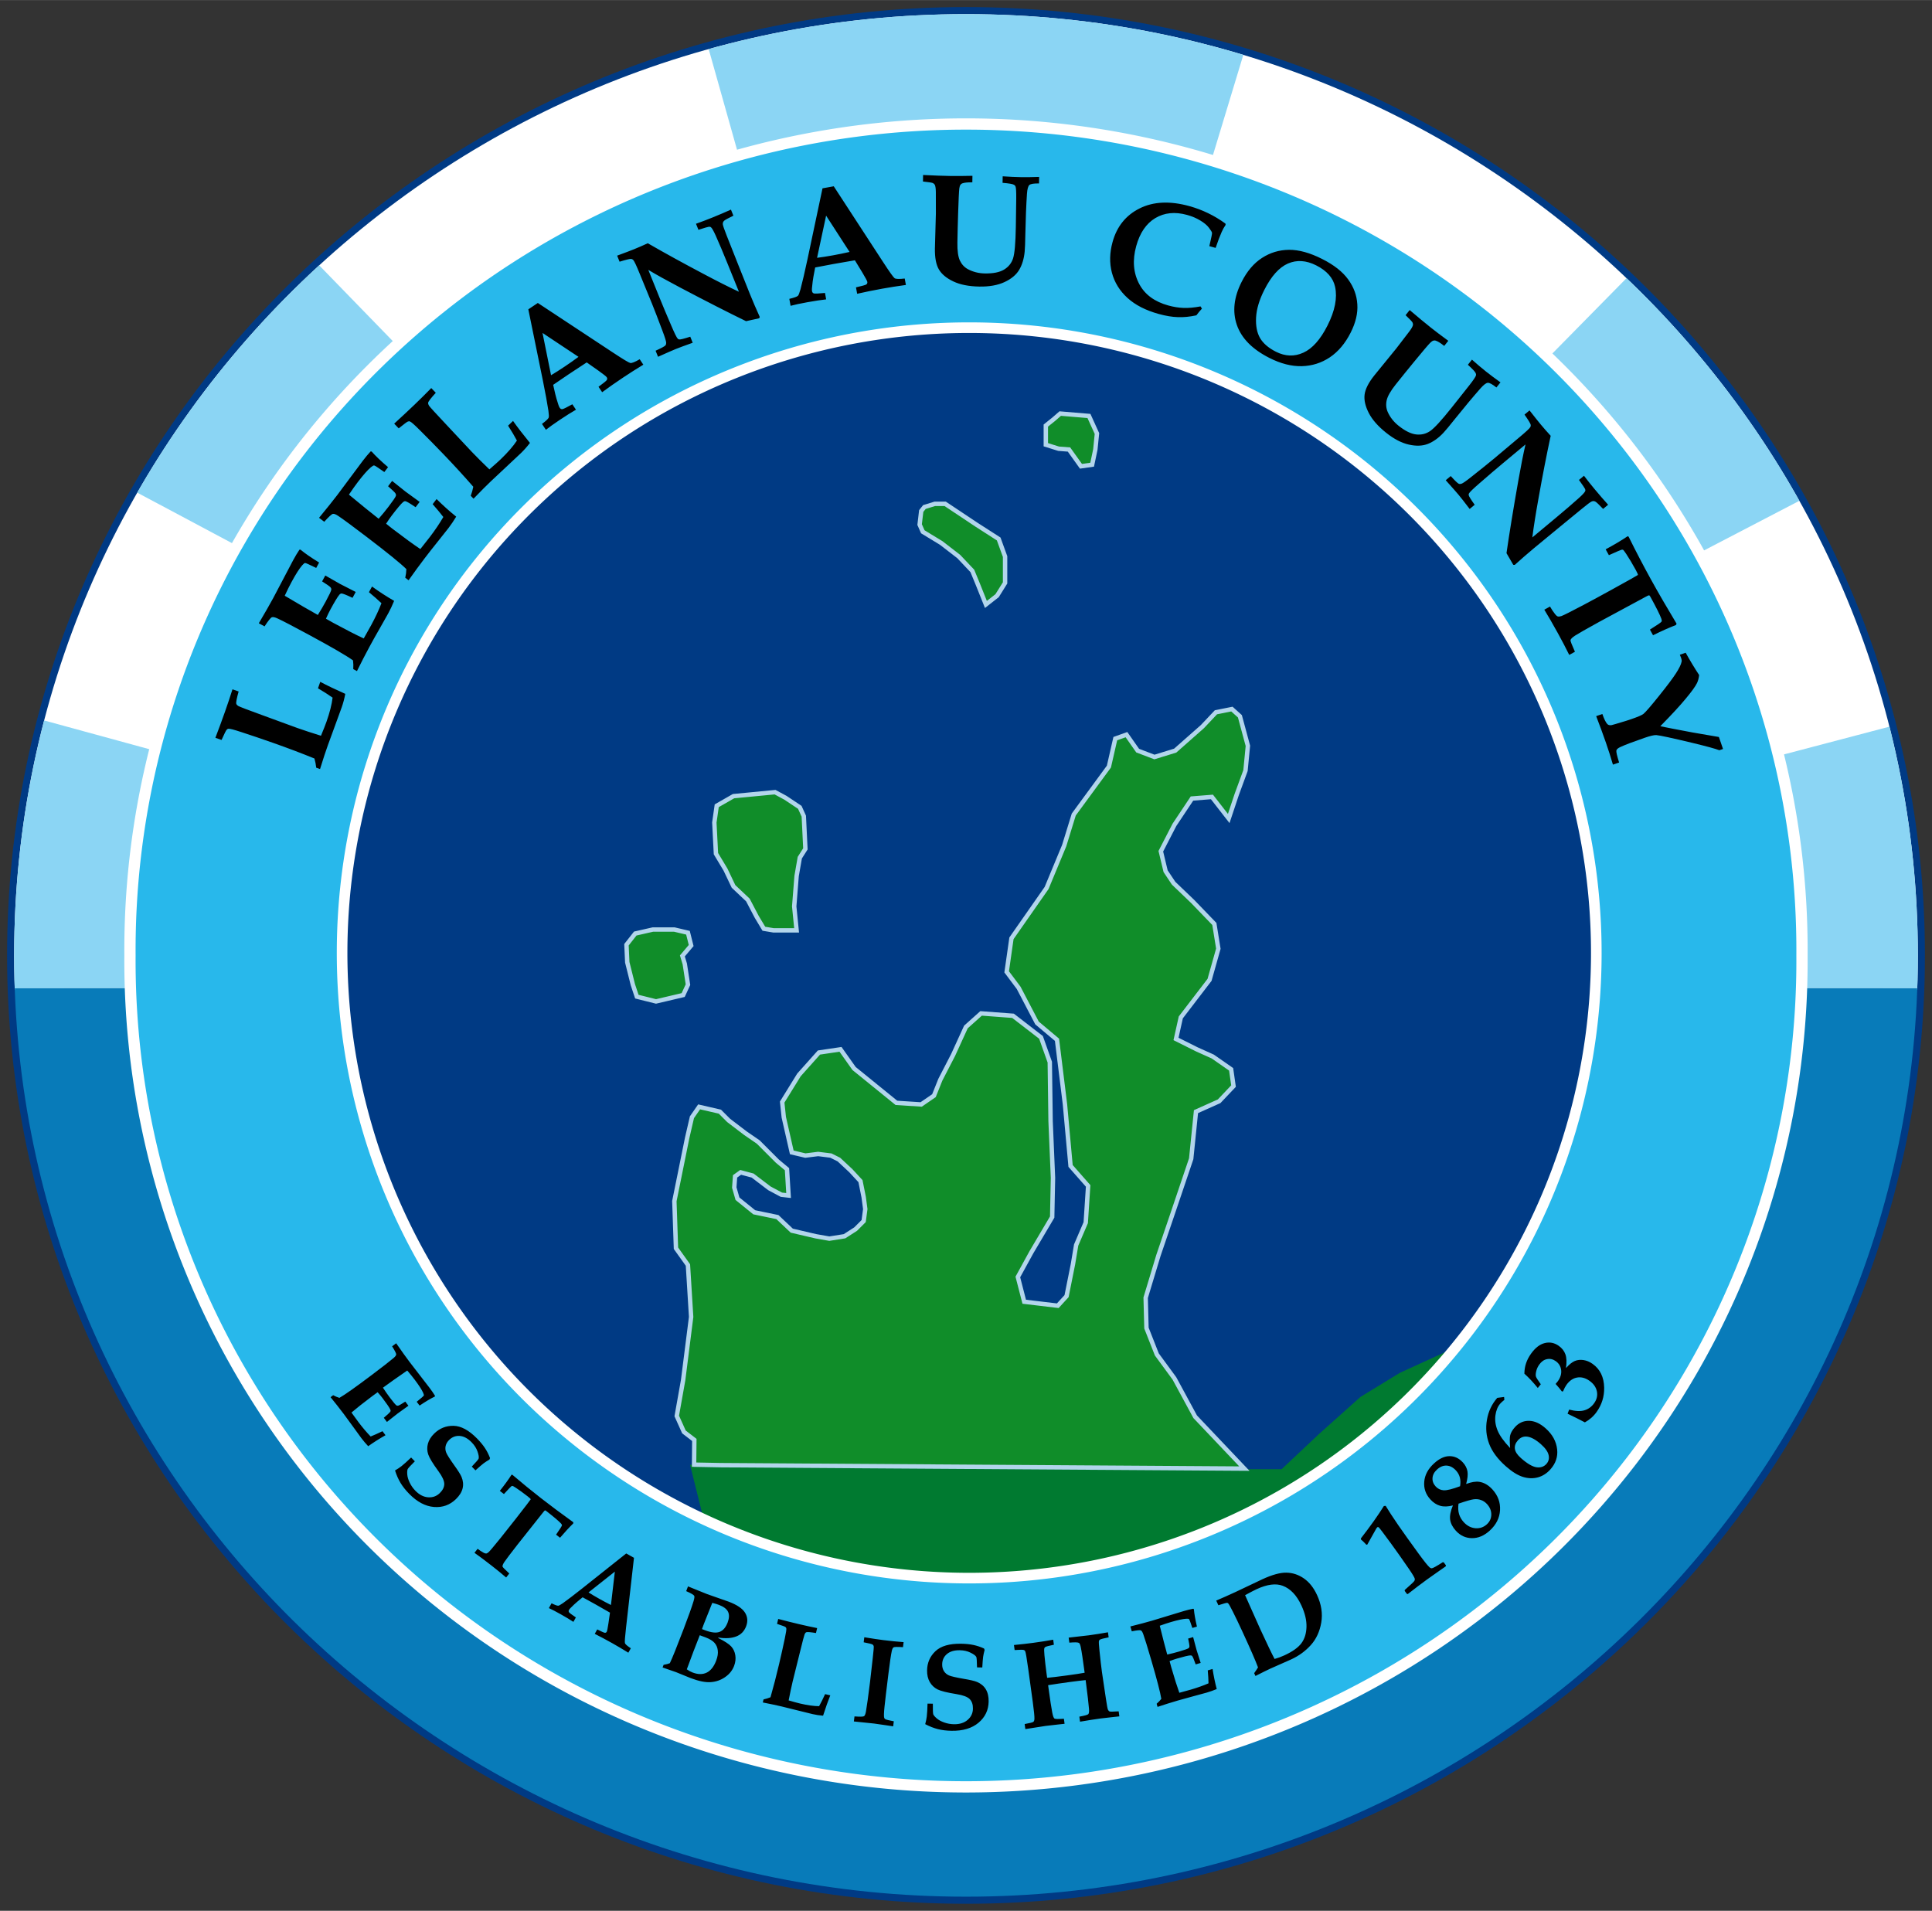
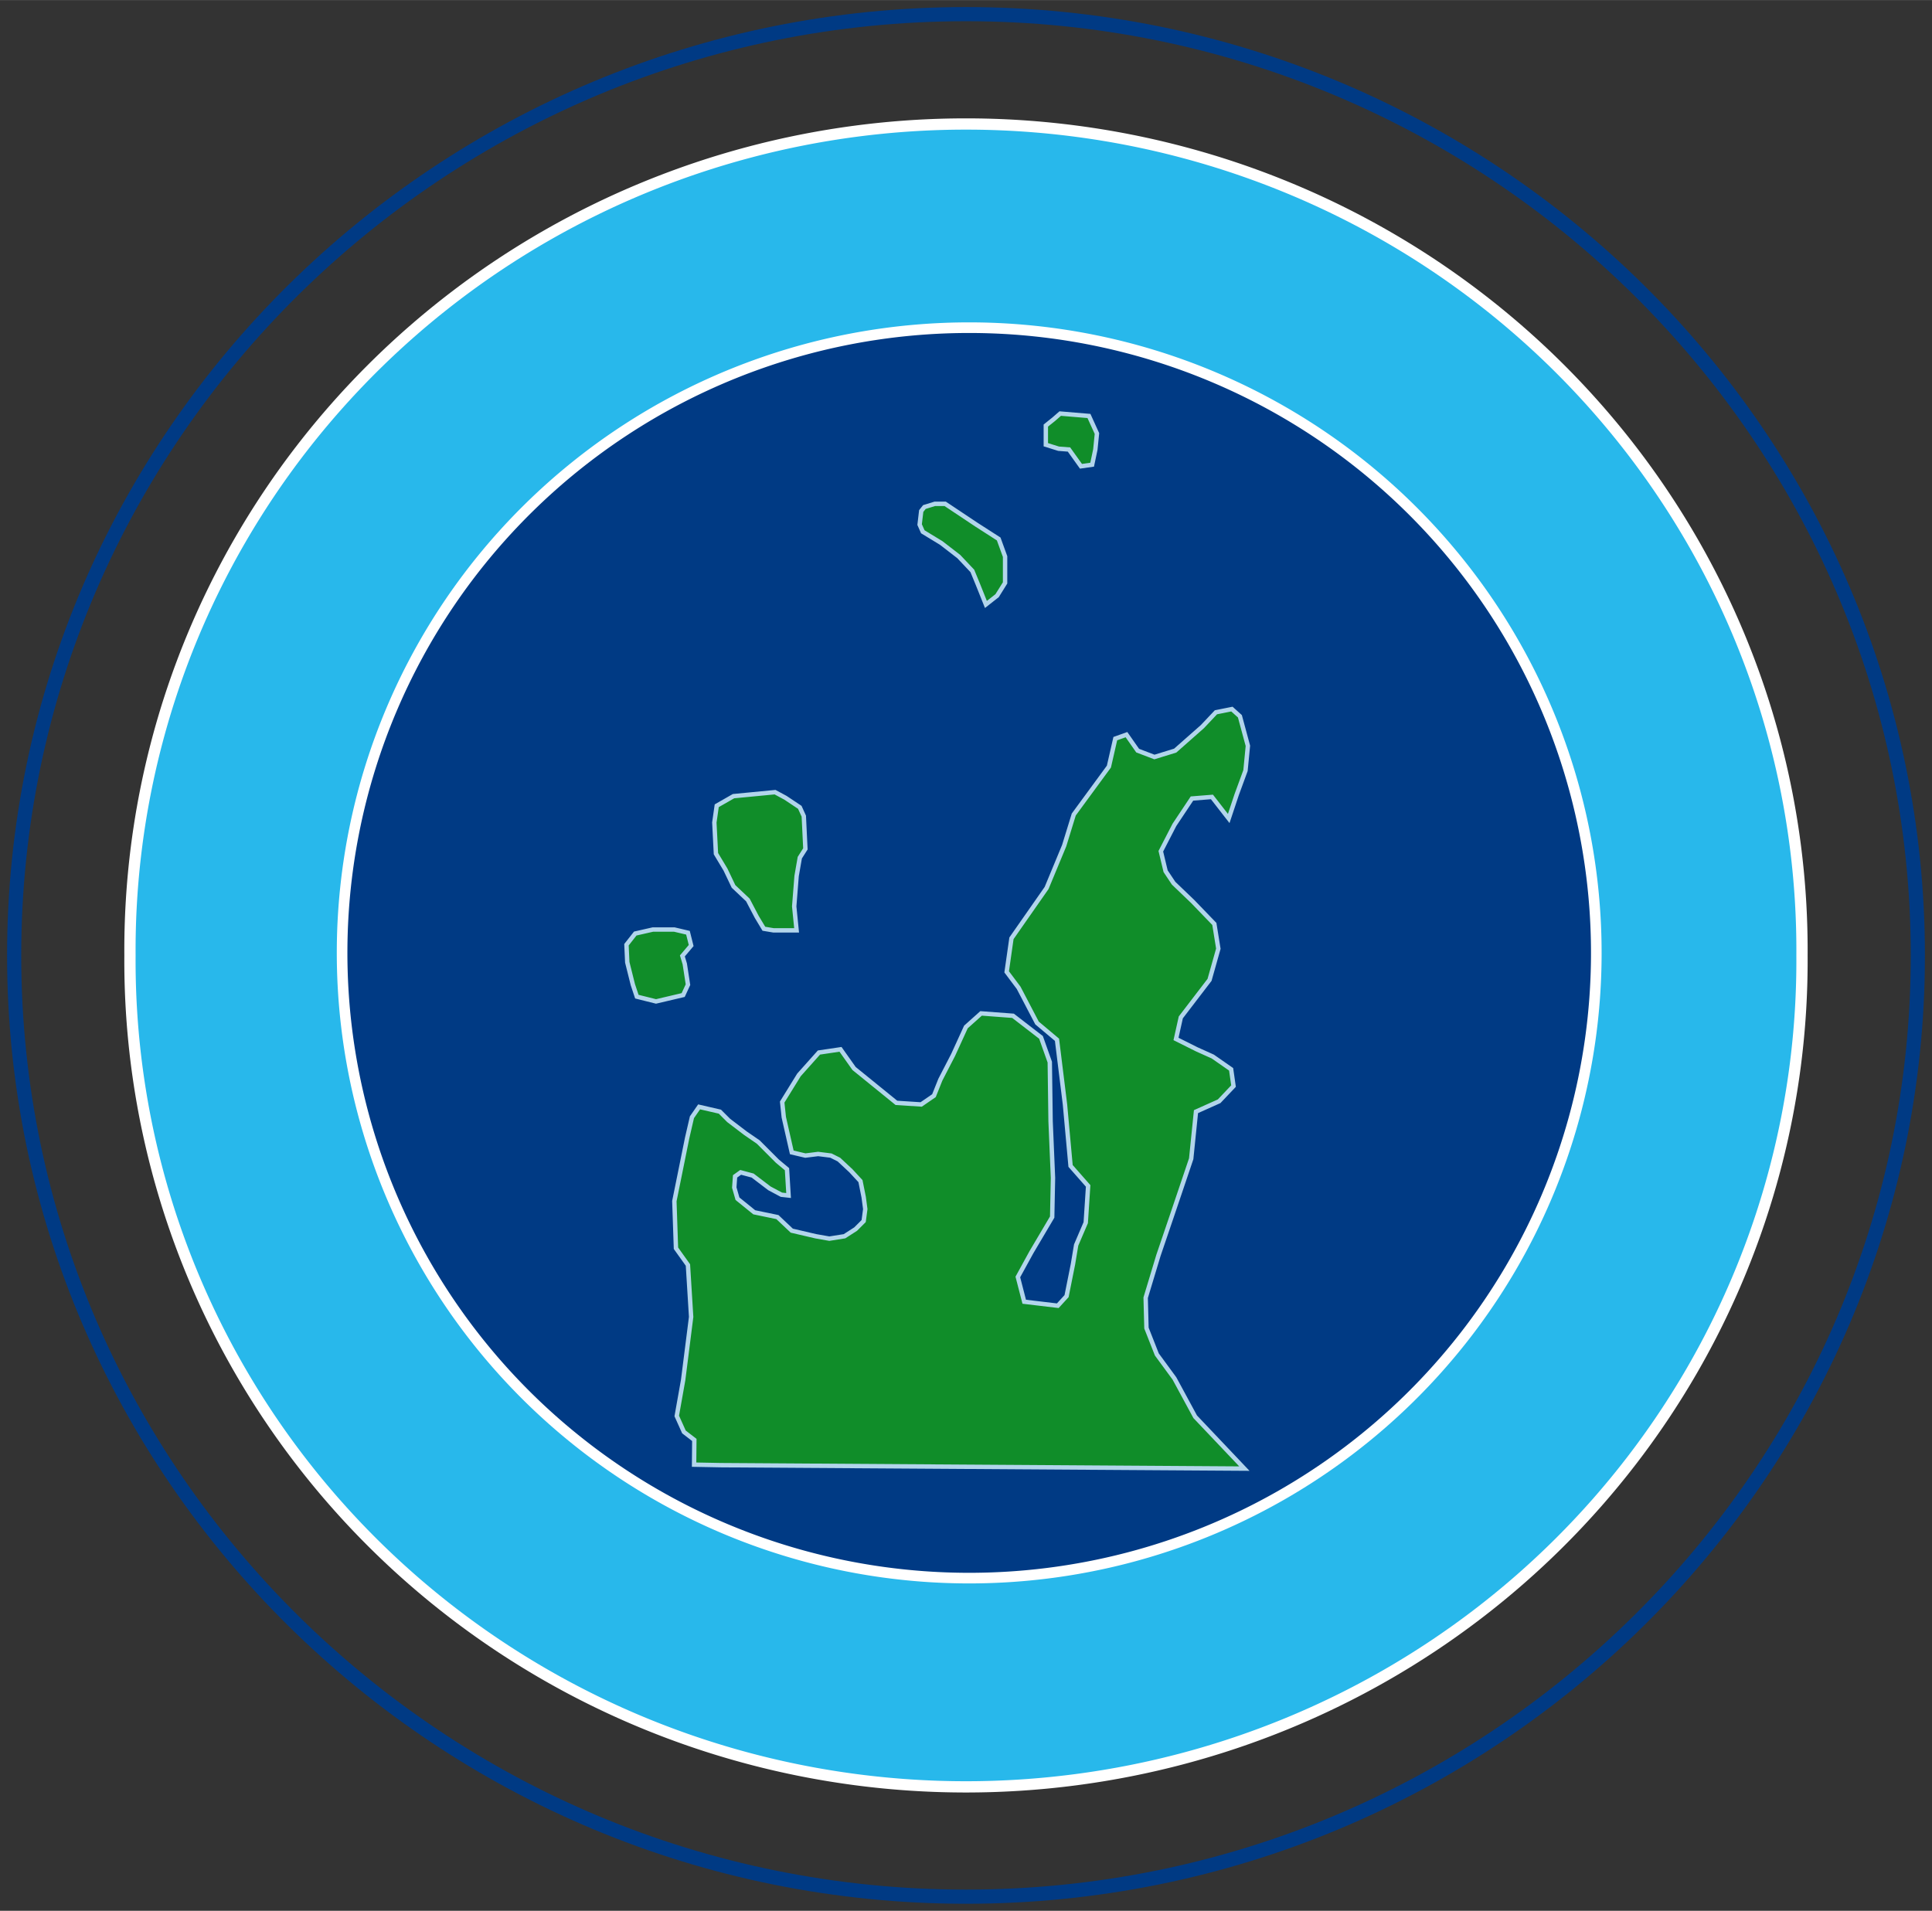
<svg xmlns="http://www.w3.org/2000/svg" height="540.02" width="545.96" version="1.1" viewBox="0 0 545.98 540.018">
  <rect x="0" y="0" width="545.98" height="540.018" fill="#333333" stroke="none" />
  <defs>
    <clipPath id="clippath">
      <path d="m500.24 76.277c-148.25 0-268.99 119.19-268.99 266.02s120.74 266.02 268.99 266.02 268.99-119.19 268.99-266.02-120.74-266.02-268.99-266.02z" />
    </clipPath>
  </defs>
  <path stroke="#003a84" stroke-width="4" d="m272.99 3.986c-148.25 0-268.99 119.19-268.99 266.02s120.74 266.02 268.99 266.02 268.99-119.19 268.99-266.02-120.74-266.02-268.99-266.02z" fill="none" />
  <g transform="translate(-227.25 -72.291)" clip-path="url(#clippath)">
-     <rect height="351.52" width="1008.4" y=".48" x=".061" fill="#fff" />
-     <rect height="320.5" width="1008.5" y="351.5" x="0" fill="#087bb9" />
-     <path d="m0.003 69.659 0-69.594 174.38-0.065l170.73 175.74 93.79-49.17-35.51-126.11h201.69l-39.61 130.67 96.065 45.529 173.92-176.66 172.91-0.085v72.009l-325.43 169.38 36.423 47.35 289.11-76.033v139.32l-281.82-0.455-426.15 5.008-30.959-5.008-269.53 0.59 0.003-141.73 281.37 76.94 109.27-40.06-89.24-16.85z" fill="#8bd5f4" />
-   </g>
+     </g>
  <path stroke="#fff" stroke-width="3.183" d="m509.24 270.01a236.26 233.46 0 1 1 -472.51 0 236.26 233.46 0 1 1 472.51 0z" fill="#28b8eb" />
  <path stroke="#fff" d="m272.78 445.99a177.22 176.7 0.362 0 1 -176.1 -177.82 177.22 176.7 0.362 0 1 178.33 -175.57 177.22 176.7 0.362 0 1 176.1 177.81 177.22 176.7 0.362 0 1 -178.33 175.58z" fill="#003a84" />
-   <path d="m199.1 430.4-4.089-16.431 152.93 1.238h14.24l10.526-9.906 11.764-10.526 11.145-6.811 15.788-7.214-7.464 8.655-9.871 10.749-16.267 12.979-18.714 12.103-13.487 6.343-15.631 6.238-14.854 4.252-26.687 4.626-24.544-0.064-14.732-1.582-15.331-2.6-16.766-4.842z" fill="#007a30" />
  <path stroke="#b2d5eb" stroke-width="1.242" d="m305.48 131.77-3.386-4.74-2.934-0.226-3.612-1.129v-5.418l2.257-1.806 1.806-1.58 8.126 0.677 2.257 4.966-0.451 4.515-0.903 4.289zm-26.862 39.052-2.257-5.643-1.58-3.837-3.837-4.063-4.966-3.837-5.192-3.16-0.903-2.032 0.451-3.837 0.903-1.129 2.934-0.903h2.934l8.803 5.869 6.321 4.063 1.806 4.966v7.449l-2.257 3.612zm-93.227 112.19 7.675-1.806 1.354-2.934-0.903-5.869-0.677-2.257 2.483-2.934-0.903-3.612-3.837-0.903h-6.095l-4.966 1.129-2.483 3.16 0.226 4.966 1.58 6.321 1.129 3.386zm33.183-20.09h6.546l-0.677-6.772 0.677-8.578 0.903-5.192 1.58-2.483-0.451-9.255-1.129-2.483-4.063-2.709-2.934-1.58-11.738 1.129-4.74 2.709-0.677 4.74 0.451 8.803 2.709 4.515 2.257 4.74 4.063 3.837 2.483 4.74 2.032 3.386zm-14.827 151.15 147.91 0.972-13.9-14.656-5.869-10.835-4.966-6.772-2.934-7.449-0.226-8.578 3.612-11.964 3.837-11.287 5.418-16.027 1.354-13.318 6.546-2.934 4.063-4.289-0.677-4.74-5.192-3.612-4.515-2.032-5.869-2.934 1.354-6.095 8.126-10.609 2.483-8.804-1.129-6.998-6.095-6.321-5.418-5.192-2.257-3.386-1.354-5.643 3.837-7.449 4.966-7.449 5.643-0.451 4.74 6.095 2.257-6.772 2.483-6.772 0.677-6.998-2.257-8.352-2.257-2.032-4.515 0.903-3.837 4.063-7.675 6.772-5.869 1.806-4.74-1.806-3.16-4.515-3.16 1.129-1.806 7.901-9.932 13.544-2.709 8.803-4.966 11.964-9.932 14.221-1.354 9.481 3.386 4.515 5.192 9.932 5.643 4.74 2.257 18.284 1.58 17.381 4.966 5.643-0.677 10.384-2.709 6.321-0.903 5.418-1.806 9.029-2.483 2.709-9.481-1.129-1.806-6.998 3.837-6.998 5.869-9.932 0.226-11.061-0.677-16.027-0.226-16.704-2.483-6.998-7.901-6.095-9.029-0.677-4.289 3.837-3.612 7.901-3.612 6.998-1.806 4.515-3.612 2.483-6.998-0.451-11.964-9.707-3.837-5.418-6.095 0.903-5.643 6.321-4.74 7.675 0.451 4.289 2.257 9.932 3.837 0.903 3.612-0.451 3.612 0.451 2.257 1.129 3.386 3.16 2.709 2.934 0.903 4.515 0.451 3.386-0.451 3.386-2.257 2.257-3.16 2.032-4.289 0.677-3.837-0.677-6.772-1.58-4.063-3.837-6.546-1.354-4.74-3.837-0.903-3.16 0.226-3.16 1.58-1.129 3.386 0.903 4.74 3.612 3.386 1.806 2.032 0.226-0.451-7.449-2.709-2.257-5.418-5.418-3.612-2.483-4.74-3.612-2.483-2.483-5.869-1.354-2.032 2.934-1.354 5.869-3.612 17.833 0.451 13.318 3.386 4.74 0.903 14.673-2.257 17.833-1.806 10.158 2.032 4.515 2.934 2.257-0.069 6.988z" fill="#108d29" />
-   <path d="m451.08 202.38 1.744-0.603c0.493 1.426 0.959 2.373 1.4 2.841 0.267 0.28 0.66 0.384 1.178 0.314 0.148-0.02 1.52-0.424 4.114-1.212l1.523-0.503c1.869-0.646 3.008-1.14 3.417-1.482 0.67-0.572 2.136-2.272 4.399-5.1 2.276-2.832 3.863-4.946 4.76-6.34 0.911-1.4 1.446-2.499 1.604-3.297 0.057-0.283 0.021-0.612-0.108-0.986l-0.386-0.983 1.641-0.567c1.196 2.16 2.465 4.263 3.807 6.31-0.093 0.853-0.291 1.604-0.594 2.251-0.462 0.95-1.51 2.405-3.142 4.363-1.614 1.968-4.027 4.584-7.239 7.848l3.496 0.699c3.166 0.642 7.52 1.424 13.061 2.345l1.169 3.385-1.038 0.359c-1.126-0.432-3.591-1.107-7.395-2.025-5.982-1.436-9.458-2.188-10.427-2.256-0.617-0.035-1.728 0.225-3.334 0.78-3.254 1.124-5.521 1.985-6.803 2.583-0.682 0.313-1.063 0.646-1.143 0.999-0.075 0.367 0.183 1.494 0.773 3.383l-1.744 0.603c-0.601-2.055-1.263-4.128-1.986-6.218-0.794-2.298-1.711-4.795-2.75-7.489zm-14.662-30.082 1.616-0.891c0.403 0.731 0.888 1.459 1.455 2.184 0.269 0.337 0.517 0.543 0.743 0.619 0.239 0.069 0.578 0.033 1.018-0.11 0.601-0.214 2.67-1.255 6.208-3.121 2.51-1.333 5.061-2.715 7.652-4.143 5.093-2.808 7.673-4.255 7.742-4.343 0.088-0.082-0.108-0.559-0.589-1.432-0.983-1.783-1.879-3.288-2.689-4.514-0.474-0.709-0.772-1.097-0.893-1.164-0.114-0.054-0.268-0.061-0.463-0.021-0.182 0.034-1.365 0.543-3.548 1.529l-0.912-1.655c2.464-1.325 4.536-2.559 6.214-3.702l0.271 0.127c2.048 4.14 4.126 8.121 6.233 11.944 2.1 3.81 4.542 8.026 7.324 12.648l-0.191 0.381c-1.892 0.725-4.046 1.687-6.463 2.886l-0.88-1.597c2.079-1.296 3.176-2.052 3.292-2.266 0.092-0.168 0.075-0.426-0.051-0.775-0.399-1.118-1.44-3.204-3.123-6.257-0.141-0.257-0.265-0.389-0.37-0.398-0.118-0.002-0.472 0.16-1.062 0.485l-12.995 7.013c-3.746 2.065-6.031 3.366-6.855 3.904-0.811 0.531-1.24 0.968-1.285 1.31-0.024 0.23 0.397 1.312 1.261 3.244l-1.616 0.891c-0.95-1.935-2.008-3.961-3.175-6.078-1.535-2.784-2.824-5.017-3.869-6.699zm-27.856-36.588 1.418-1.181c1.2 1.326 1.961 2.056 2.281 2.189 0.221 0.083 0.466 0.079 0.734-0.011 0.373-0.101 1.39-0.815 3.05-2.141 2.757-2.183 4.822-3.846 6.195-4.99l7.112-5.983c1.891-1.575 2.931-2.547 3.12-2.914 0.113-0.208 0.147-0.418 0.104-0.63-0.052-0.338-0.636-1.301-1.75-2.889l1.418-1.181c1.425 1.825 2.494 3.165 3.207 4.02 0.788 0.945 1.711 1.997 2.771 3.154-1.152 5.345-2.304 11.262-3.456 17.752-0.779 4.329-1.356 7.984-1.731 10.966l6.685-5.57c2.532-2.11 4.687-3.963 6.465-5.559 1.054-0.955 1.649-1.603 1.784-1.944 0.079-0.18 0.071-0.384-0.022-0.61s-0.671-1.08-1.733-2.56l1.418-1.181c0.966 1.274 1.955 2.518 2.968 3.733 1.388 1.666 2.672 3.15 3.854 4.454l-1.418 1.181c-1.129-1.195-1.852-1.879-2.169-2.054-0.178-0.099-0.355-0.152-0.532-0.158-0.176-0.005-0.362 0.035-0.557 0.121-0.336 0.146-1.24 0.823-2.712 2.031l-6.795 5.575-6.831 5.635c-1.823 1.519-3.613 3.078-5.371 4.675l-0.419-0.022c-0.887-1.568-1.526-2.666-1.916-3.295 0.797-5.565 1.915-12.416 3.352-20.554 0.728-4.115 1.401-7.507 2.018-10.176l-6.567 5.471c-1.789 1.491-3.921 3.315-6.395 5.471-1.829 1.581-2.832 2.551-3.01 2.909-0.086 0.148-0.112 0.312-0.076 0.492 0.054 0.317 0.617 1.221 1.688 2.712l-1.418 1.181c-1.44-1.889-2.489-3.227-3.145-4.015-0.544-0.653-1.751-2.021-3.62-4.105zm-11.341-46.65 1.15-1.444c2.274 1.942 4.293 3.615 6.058 5.02 1.123 0.894 2.742 2.118 4.857 3.671l-1.15 1.444c-1.054-0.839-1.872-1.341-2.454-1.504-0.195-0.061-0.392-0.06-0.594 0.005-0.254 0.06-0.554 0.261-0.901 0.603-0.58 0.587-2.106 2.386-4.579 5.398-1.722 2.093-3.455 4.234-5.197 6.422-1.432 1.799-2.28 3.287-2.542 4.464-0.253 1.165-0.149 2.269 0.313 3.311 0.681 1.497 1.697 2.784 3.05 3.86 1.845 1.469 3.496 2.288 4.954 2.456 1.458 0.168 2.777-0.148 3.958-0.95 1.181-0.801 3.204-3.001 6.069-6.599l5.046-6.374c1.129-1.442 1.744-2.356 1.847-2.743 0.059-0.215 0.035-0.431-0.074-0.648-0.147-0.379-0.884-1.171-2.209-2.376l1.15-1.444c1.415 1.257 2.746 2.383 3.995 3.377 1.077 0.858 2.433 1.871 4.067 3.041l-1.15 1.444c-1.135-0.903-1.945-1.343-2.433-1.319-0.476 0.033-1.162 0.554-2.059 1.563-2.17 2.467-4.551 5.317-7.145 8.551-1.651 2.074-2.761 3.409-3.329 4.006-1.385 1.481-2.846 2.528-4.382 3.14-1.527 0.601-3.322 0.669-5.387 0.205s-4.203-1.577-6.415-3.337c-2.304-1.834-3.944-3.701-4.92-5.602-0.977-1.901-1.371-3.628-1.182-5.182 0.198-1.565 1.104-3.362 2.719-5.391l6.245-7.667c0.493-0.619 1.719-2.217 3.678-4.796 0.607-0.809 0.949-1.416 1.029-1.821 0.036-0.233-0.007-0.474-0.129-0.72-0.11-0.238-0.762-0.925-1.954-2.061zm-38.471 12.095c-4.824-2.438-7.893-5.54-9.207-9.306-1.307-3.779-0.864-7.839 1.33-12.179 1.533-3.033 3.456-5.295 5.768-6.785 2.319-1.503 4.864-2.268 7.635-2.296 2.784-0.021 5.909 0.845 9.373 2.595 3.334 1.685 5.782 3.612 7.345 5.78 1.569 2.155 2.431 4.495 2.583 7.018 0.173 2.516-0.455 5.186-1.882 8.01-1.546 3.059-3.512 5.389-5.897 6.991-2.378 1.588-5.022 2.418-7.931 2.491-2.889 0.066-5.929-0.707-9.119-2.319zm1.825-1.761c2.628 1.328 5.208 1.418 7.742 0.269 2.553-1.155 4.831-3.713 6.833-7.674 2.101-4.157 2.818-7.8 2.15-10.928-0.546-2.525-2.329-4.55-5.349-6.076-2.824-1.427-5.486-1.599-7.987-0.516-2.488 1.09-4.713 3.576-6.675 7.459-1.414 2.798-2.188 5.385-2.323 7.763-0.128 2.364 0.243 4.308 1.115 5.832 0.891 1.517 2.389 2.808 4.494 3.872zm-21.306-12.813 0.395 0.633c-0.562 0.605-1.086 1.235-1.571 1.891-1.876 0.409-3.625 0.579-5.247 0.511-1.612-0.05-3.407-0.348-5.383-0.894-3.699-1.022-6.647-2.535-8.845-4.54-2.197-2.005-3.662-4.377-4.394-7.118-0.718-2.736-0.656-5.629 0.186-8.679 1.213-4.391 3.759-7.556 7.637-9.494 3.897-1.948 8.584-2.166 14.063-0.652 1.821 0.503 3.577 1.163 5.266 1.979 1.704 0.82 3.346 1.806 4.928 2.957l0.06 0.359c-0.465 0.692-0.844 1.378-1.138 2.056-0.523 1.178-1.085 2.664-1.687 4.458l-1.779-0.491c0.531-2.254 0.784-3.499 0.758-3.734-0.022-0.249-0.307-0.731-0.855-1.444-0.544-0.728-1.364-1.418-2.46-2.07-1.078-0.663-2.331-1.191-3.757-1.585-3.389-0.936-6.374-0.636-8.956 0.9-2.568 1.54-4.367 4.174-5.396 7.901-1.115 4.038-0.818 7.638 0.892 10.801 1.577 2.928 4.3 4.926 8.169 5.995 1.497 0.413 2.938 0.644 4.322 0.692 1.399 0.052 2.996-0.092 4.792-0.432zm-78.439-35.295 0.031-1.845c2.986 0.152 5.607 0.248 7.862 0.285 1.435 0.024 3.465 0.007 6.088-0.052l-0.031 1.845c-1.347-0.022-2.301 0.079-2.862 0.304-0.192 0.07-0.347 0.192-0.468 0.366-0.165 0.202-0.28 0.545-0.347 1.027-0.102 0.819-0.214 3.176-0.338 7.071-0.089 2.709-0.157 5.462-0.204 8.259-0.038 2.3 0.197 3.996 0.706 5.088 0.509 1.078 1.265 1.889 2.267 2.433 1.452 0.771 3.042 1.172 4.771 1.2 2.358 0.04 4.166-0.319 5.424-1.074 1.258-0.755 2.111-1.811 2.558-3.166 0.448-1.355 0.71-4.332 0.787-8.931l0.114-8.129c0.016-1.831-0.053-2.931-0.209-3.3-0.084-0.207-0.236-0.363-0.454-0.469-0.348-0.211-1.415-0.39-3.2-0.537l0.031-1.845c1.888 0.134 3.63 0.215 5.226 0.241 1.377 0.023 3.069 0 5.078-0.069l-0.031 1.845c-1.45-0.024-2.361 0.122-2.732 0.438-0.357 0.316-0.583 1.148-0.679 2.494-0.216 3.278-0.366 6.989-0.45 11.134-0.044 2.651-0.11 4.386-0.197 5.205-0.195 2.018-0.714 3.739-1.559 5.16-0.844 1.407-2.226 2.556-4.145 3.447-1.919 0.891-4.293 1.313-7.119 1.265-2.944-0.049-5.383-0.529-7.316-1.441-1.933-0.911-3.299-2.04-4.097-3.387-0.798-1.361-1.175-3.338-1.131-5.93l0.275-9.884c0.013-0.791 0.01-2.805-0.009-6.043-0.012-1.011-0.111-1.701-0.295-2.071-0.114-0.207-0.294-0.371-0.541-0.493-0.232-0.121-1.167-0.269-2.805-0.442zm-37.767 33.166c1.342-0.317 2.153-0.605 2.434-0.865 0.19-0.183 0.43-0.792 0.719-1.827 0.54-2.033 1.194-4.838 1.961-8.416l4.263-20.131 3.178-0.575 13.974 21.454c1.813 2.783 2.89 4.293 3.231 4.529 0.355 0.234 1.305 0.263 2.852 0.087l0.329 1.816c-2.368 0.324-4.597 0.675-6.687 1.053-2.494 0.451-4.856 0.93-7.086 1.438l-0.329-1.816c1.702-0.382 2.673-0.655 2.911-0.817 0.25-0.179 0.347-0.427 0.29-0.745-0.05-0.274-0.522-1.156-1.417-2.647l-2.096-3.439c-1.793 0.295-3.792 0.641-5.997 1.04-1.917 0.347-3.659 0.677-5.225 0.99l-0.502 2.659c-0.137 0.724-0.271 1.791-0.404 3.199-0.032 0.318-0.025 0.6 0.019 0.845 0.06 0.332 0.24 0.545 0.54 0.639 0.312 0.078 1.353 0.031 3.123-0.141l0.329 1.816c-1.431 0.155-3.199 0.422-5.303 0.803-2.004 0.362-3.587 0.701-4.751 1.016l-0.356-1.968zm10.394-23.517-2.556 11.917c1.339-0.168 2.809-0.396 4.409-0.686 1.672-0.302 3.266-0.628 4.78-0.976zm-47.495 39.884-0.692-1.711c1.629-0.738 2.556-1.239 2.781-1.504 0.146-0.186 0.217-0.42 0.214-0.703 0.018-0.386-0.352-1.572-1.107-3.558-1.237-3.292-2.19-5.766-2.861-7.423l-3.526-8.6c-0.923-2.281-1.53-3.568-1.823-3.861-0.164-0.171-0.353-0.268-0.568-0.292-0.338-0.053-1.433 0.208-3.286 0.784l-0.692-1.711c2.173-0.8 3.776-1.409 4.808-1.826 1.141-0.461 2.424-1.02 3.849-1.676 4.738 2.729 10.021 5.633 15.849 8.711 3.884 2.063 7.189 3.729 9.914 4.997l-3.263-8.066c-1.236-3.055-2.342-5.673-3.319-7.854-0.587-1.295-1.023-2.059-1.306-2.292-0.147-0.13-0.343-0.185-0.588-0.165-0.245 0.02-1.234 0.309-2.967 0.868l-0.692-1.711c1.508-0.531 2.995-1.093 4.461-1.686 2.01-0.813 3.816-1.583 5.418-2.31l0.692 1.711c-1.482 0.71-2.355 1.19-2.618 1.438-0.149 0.139-0.253 0.292-0.312 0.458s-0.077 0.355-0.055 0.567c0.037 0.364 0.405 1.432 1.106 3.203l3.235 8.172 3.28 8.225c0.89 2.2 1.827 4.38 2.812 6.542l-0.149 0.392c-1.764 0.366-3.005 0.639-3.722 0.818-5.056-2.458-11.238-5.614-18.549-9.467-3.696-1.95-6.721-3.626-9.074-5.028l3.205 7.924c0.873 2.159 1.959 4.746 3.258 7.76 0.947 2.224 1.564 3.476 1.851 3.755 0.115 0.127 0.263 0.202 0.446 0.223 0.318 0.045 1.351-0.215 3.098-0.779l0.692 1.711c-2.238 0.795-3.833 1.385-4.783 1.769-0.788 0.319-2.459 1.05-5.014 2.194zm-32.797 18.977c1.104-0.826 1.733-1.414 1.887-1.764 0.101-0.244 0.078-0.898-0.07-1.962-0.315-2.08-0.835-4.913-1.558-8.499l-4.12-20.16 2.685-1.795 21.371 14.1c2.773 1.829 4.363 2.784 4.769 2.864 0.419 0.073 1.302-0.28 2.65-1.058l1.026 1.534c-2.042 1.242-3.946 2.453-5.712 3.633-2.107 1.408-4.082 2.79-5.924 4.145l-1.026-1.534c1.409-1.03 2.19-1.666 2.344-1.91 0.158-0.264 0.148-0.53-0.032-0.798-0.155-0.231-0.94-0.852-2.355-1.862l-3.294-2.318c-1.526 0.985-3.221 2.1-5.084 3.346-1.62 1.083-3.085 2.08-4.396 2.992l0.601 2.638c0.163 0.719 0.465 1.75 0.906 3.095 0.098 0.305 0.216 0.56 0.354 0.767 0.187 0.28 0.437 0.404 0.75 0.371 0.317-0.053 1.253-0.511 2.808-1.375l1.026 1.534c-1.25 0.713-2.765 1.663-4.543 2.852-1.693 1.132-3.01 2.074-3.952 2.826l-1.111-1.662zm0.151-25.711 2.41 11.948c1.161-0.688 2.417-1.484 3.769-2.388 1.413-0.944 2.744-1.878 3.994-2.802zm-19.494 46.842-0.791-0.824c0.318-0.833 0.558-1.682 0.721-2.549-2.611-2.996-5.408-6.047-8.39-9.155-2.343-2.441-4.581-4.72-6.713-6.836-1.513-1.513-2.439-2.329-2.778-2.45-0.185-0.087-0.392-0.081-0.622 0.018-0.23 0.078-1.087 0.718-2.572 1.921l-1.278-1.332c2.09-1.905 4.008-3.694 5.751-5.368 1.691-1.623 3.267-3.186 4.727-4.689l1.278 1.332c-1.367 1.495-2.086 2.428-2.155 2.8-0.046 0.227 0.041 0.519 0.262 0.876 0.221 0.336 1.817 2.083 4.788 5.242l7.315 7.811c1.39 1.448 3.034 3.087 4.934 4.919 1.455-1.255 2.516-2.202 3.182-2.841 1.997-1.917 3.531-3.683 4.6-5.298-0.648-1.225-1.479-2.631-2.493-4.216l1.395-1.339c1.218 1.734 2.812 3.808 4.783 6.221-0.862 1.112-1.716 2.073-2.561 2.885l-5.8 5.444-2.599 2.433c-1.194 1.125-2.854 2.791-4.982 4.995zm-18.353 23.059-0.944-0.719c0.191-0.831 0.295-1.644 0.313-2.441-1.64-1.618-5.373-4.647-11.198-9.086-3.973-3.028-6.637-4.994-7.992-5.898-0.714-0.489-1.238-0.695-1.573-0.619-0.337 0.056-1.152 0.798-2.443 2.227l-1.468-1.119c2.2-2.67 3.909-4.803 5.125-6.399l7.234-9.709c0.772-1.014 1.51-1.897 2.213-2.651l0.285 0.024c1.075 1.224 2.622 2.698 4.642 4.422l-1.052 1.381c-1.745-1.238-2.707-1.861-2.886-1.868-0.17-0.019-0.48 0.159-0.931 0.533-0.947 0.807-2.179 2.207-3.697 4.199-0.746 0.979-1.575 2.151-2.488 3.519 3.485 2.895 6.284 5.167 8.399 6.815 1.032-1.185 1.965-2.324 2.799-3.42 1.234-1.619 1.923-2.632 2.067-3.038 0.081-0.251 0.019-0.52-0.187-0.806-0.156-0.23-0.828-0.871-2.016-1.923l1.145-1.503c1.925 1.559 3.184 2.565 3.778 3.017l3.999 2.909-1.145 1.503c-1.588-1.082-2.548-1.647-2.879-1.696-0.193-0.037-0.412 0.045-0.657 0.245-0.572 0.485-1.635 1.747-3.189 3.786-0.488 0.641-1.026 1.419-1.613 2.334 0.6 0.494 1.22 0.985 1.861 1.473 3.332 2.539 5.94 4.434 7.823 5.685l2.689-3.42c1.5-1.969 2.768-3.849 3.801-5.64-0.85-1.108-1.854-2.316-3.013-3.622l1.105-1.45c1.846 1.831 3.696 3.489 5.547 4.973-0.691 1.149-1.41 2.213-2.156 3.192-0.488 0.641-1.475 1.887-2.96 3.739-1.387 1.724-2.645 3.325-3.772 4.805-1.483 1.946-3.005 4.027-4.566 6.245zm-14.594 25.667-1.044-0.564c0.06-0.85 0.037-1.67-0.069-2.46-1.871-1.344-6.028-3.758-12.471-7.241-4.394-2.375-7.331-3.904-8.81-4.587-0.781-0.372-1.331-0.495-1.65-0.367-0.325 0.108-1.014 0.967-2.068 2.579l-1.624-0.878c1.76-2.978 3.117-5.351 4.071-7.116l5.641-10.713c0.606-1.121 1.198-2.108 1.776-2.962l0.286-0.02c1.251 1.043 3.009 2.259 5.271 3.648l-0.825 1.527c-1.916-0.953-2.963-1.419-3.141-1.398-0.171 0.008-0.45 0.231-0.837 0.671-0.81 0.944-1.811 2.518-3.002 4.722-0.585 1.082-1.223 2.37-1.913 3.862 3.891 2.32 7.009 4.13 9.353 5.431 0.836-1.33 1.581-2.601 2.235-3.812 0.968-1.791 1.492-2.899 1.571-3.322 0.041-0.261-0.062-0.516-0.31-0.767-0.19-0.203-0.953-0.732-2.289-1.587l0.899-1.662c2.143 1.242 3.543 2.04 4.2 2.395l4.401 2.254-0.899 1.662c-1.737-0.822-2.772-1.232-3.107-1.23-0.196-0.006-0.4 0.109-0.611 0.344-0.49 0.568-1.345 1.979-2.563 4.234-0.383 0.709-0.794 1.561-1.232 2.556 0.669 0.395 1.358 0.784 2.067 1.167 3.686 1.992 6.555 3.46 8.61 4.404l2.127-3.796c1.177-2.178 2.137-4.231 2.881-6.161-1.011-0.963-2.191-2-3.538-3.111l0.867-1.604c2.108 1.522 4.192 2.873 6.251 4.053-0.505 1.242-1.05 2.405-1.635 3.487-0.383 0.709-1.165 2.093-2.345 4.153-1.103 1.918-2.097 3.695-2.982 5.332-1.163 2.152-2.344 4.444-3.542 6.877zm-10.432 27.685-1.078-0.38c-0.091-0.886-0.26-1.753-0.505-2.601-3.681-1.499-7.552-2.964-11.614-4.395-3.192-1.125-6.215-2.151-9.072-3.08-2.032-0.669-3.226-0.982-3.584-0.937-0.204 0.006-0.386 0.105-0.547 0.296-0.17 0.173-0.647 1.131-1.432 2.873l-1.741-0.613c1.009-2.642 1.915-5.103 2.718-7.383 0.779-2.211 1.482-4.316 2.109-6.316l1.741 0.613c-0.547 1.95-0.769 3.107-0.664 3.47 0.061 0.223 0.27 0.445 0.628 0.664 0.349 0.201 2.561 1.042 6.635 2.524l10.049 3.68c1.893 0.667 4.1 1.39 6.621 2.17 0.734-1.776 1.255-3.099 1.562-3.969 0.92-2.611 1.494-4.878 1.721-6.802-1.131-0.802-2.506-1.683-4.125-2.642l0.643-1.824c1.869 1 4.226 2.134 7.072 3.401-0.269 1.381-0.598 2.624-0.988 3.729l-2.726 7.473-1.224 3.343c-0.559 1.542-1.292 3.777-2.199 6.704zm352.55 182.2 0.45-1.168q2.645 0.7 4.324 0.193 1.679-0.507 2.745-2.014 1.116-1.576 0.767-3.331-0.363-1.765-2.092-2.989-1.729-1.225-3.492-0.923-1.763 0.301-3.037 2.1-0.474 0.669-0.932 1.79l-0.334 0.057q-0.625-0.862-1.775-2.136 0.461-0.532 0.658-0.811 1.096-1.548 0.903-3.109-0.197-1.585-1.522-2.523-1.172-0.83-2.464-0.572-1.282 0.244-2.211 1.555-0.632 0.893-0.855 1.887-0.222 0.994-0.079 1.472 0.143 0.478 1.38 2.192l-0.85 1.052q-1.911-2.358-3.793-4.047 0.027-1.635 0.487-2.964 0.446-1.339 1.384-2.664 1.758-2.483 3.874-3.016 2.116-0.533 3.971 0.78 1.367 0.968 1.881 2.4 0.51 1.408 0.161 3.883 1.38-1.535 2.479-1.993 1.109-0.471 2.454-0.272 1.332 0.189 2.587 1.078 3.194 2.262 3.272 6.735 0.065 3.753-2.118 6.835-0.652 0.921-1.493 1.665-0.831 0.731-1.838 1.295-2.266-1.207-4.891-2.438zm-16.237 9.686q-0.207-2.808 0.022-3.609 0.296-1.108 1.315-2.259 1.631-1.843 3.981-1.816 2.337 0.015 4.705 2.111 2.905 2.571 3.27 5.975 0.334 3.103-1.886 5.611-1.506 1.702-3.518 2.272-2.024 0.559-4.256-0.116-2.221-0.688-4.844-3.01-3.468-3.07-4.708-6.336t-0.631-6.79q0.607-3.548 2.915-6.207l1.934-0.251 0.074 0.819q-0.796 0.642-1.136 1.026-1.11 1.254-1.392 3.378-0.271 2.111 0.623 4.272 0.894 2.161 3.533 4.93zm2.204-2.18q-1.02 1.152-0.858 2.413 0.16 1.237 1.708 2.608 2.649 2.345 4.408 2.601 1.758 0.232 2.811-0.958 0.918-1.036 0.612-2.471-0.305-1.434-2.174-3.088-2.227-1.971-3.981-2.155-1.474-0.14-2.527 1.05zm-18.369 18.401q-2.07 0.543-3.598 0.108-1.528-0.435-2.781-1.813-1.978-2.175-1.722-5.018 0.244-2.856 2.798-5.178 2.225-2.024 4.354-2.02 2.142-0.007 3.798 1.813 1.012 1.113 1.262 2.479 0.238 1.354-0.375 3.575 2.217-0.839 3.719-0.61 2.03 0.302 3.721 2.16 2.323 2.554 2.142 5.86-0.192 3.294-2.923 5.777-2.364 2.15-5.024 2.121t-4.546-2.103q-1.368-1.504-1.607-3.113-0.226-1.62 0.784-4.04zm2.023-5.421q0.233-1.344-0.053-2.446-0.287-1.102-1.08-1.975-1.207-1.327-2.643-1.407t-2.725 1.093q-1.201 1.092-1.288 2.419-0.086 1.302 0.88 2.365 0.908 0.999 2.271 1.1 1.363 0.077 4.639-1.147zm-0.439 4.927q-0.225 1.683 0.151 2.935 0.365 1.239 1.308 2.276 1.426 1.568 3.305 1.729 1.868 0.149 3.246-1.105 1.226-1.115 1.255-2.735 0.017-1.632-1.202-2.973-0.736-0.809-1.688-1.145-0.951-0.36-2.071-0.219-1.12 0.141-4.305 1.236zm-14.344 25.548-0.259-0.065-0.605-0.828 0.017-0.266q2.479-2.169 2.71-2.549 0.182-0.302 0.121-0.617-0.103-0.517-1.736-2.901-2.801-4.07-5.048-7.148-2.952-4.045-3.367-4.44-0.237-0.208-0.444-0.057-0.124 0.091-0.306 0.393l-2.527 4.51-0.26 0.021q-0.846-0.927-1.519-1.472l-0.041-0.288q4.102-5.279 6.508-9.172l0.51-0.055q1.221 2.05 3.542 5.433 2.335 3.373 5.771 8.081 2.348 3.216 3.101 3.872 0.345 0.298 0.67 0.251 0.486-0.059 3.054-1.7l0.287 0.045 0.605 0.828-0.045 0.287-1.742 1.208q-2.635 1.839-3.546 2.504-2.54 1.854-5.451 4.127zm-43.04 23.153-0.366-0.791q0.784-1.115 1.09-1.633-1.044-2.831-4.507-10.324-1.498-3.242-2.579-5.378-1.073-2.159-1.356-2.405-0.134-0.126-0.309-0.14-0.29-0.017-2.453 0.681l-0.609-1.319q2.378-1.005 5.419-2.41l7.612-3.612q4.173-1.928 6.817-1.87 2.659 0.051 4.935 1.635t3.709 4.687q1.842 3.987 1.19 7.79-0.652 3.803-2.941 6.348-2.288 2.545-5.531 4.043l-5.923 2.624q-1.412 0.652-4.201 2.073zm5.401-4.811q1.403-0.385 2.769-1.016 3.46-1.599 4.816-3.43 1.356-1.832 1.434-4.597 0.086-2.788-1.434-6.077-2-4.328-5.281-5.561-2.902-1.106-7.37 0.958-0.962 0.444-3.264 1.696l4.349 9.738q2.824 6.112 3.981 8.289zm-33.07 13.545-0.258-0.886q0.755-0.647 1.323-1.383-0.419-2.655-2.812-10.858-1.632-5.594-2.279-7.382-0.332-0.954-0.699-1.113-0.355-0.181-2.557 0.266l-0.402-1.378q3.915-0.982 6.162-1.638l9.011-2.736q1.427-0.416 2.609-0.637l0.168 0.147q0.161 1.893 0.863 4.911l-1.296 0.378q-0.781-2.371-0.944-2.502-0.146-0.135-0.829-0.096-1.448 0.102-4.253 0.921-1.378 0.402-3.182 1.053 1.266 5.132 2.109 8.143 1.789-0.397 3.331-0.847 2.28-0.665 2.697-0.947 0.25-0.18 0.255-0.591 0.012-0.324-0.373-2.134l1.411-0.412q0.727 2.796 0.971 3.633l1.159 3.667-1.411 0.412q-0.742-2.116-1.018-2.391-0.156-0.168-0.524-0.15-0.873 0.059-3.744 0.897-0.902 0.263-2.088 0.716 0.221 0.879 0.484 1.781 1.369 4.692 2.27 7.171l3.263-0.899q2.773-0.809 4.983-1.774-0.03-1.629-0.213-3.659l1.362-0.397q0.465 2.998 1.175 5.674-1.445 0.6-2.823 1.002-0.902 0.263-3.579 0.973-2.496 0.657-4.58 1.265-2.74 0.799-5.741 1.8zm-37.363 6.277-0.193-1.423q2.205-0.402 2.467-0.627 0.277-0.244 0.296-0.868 0.043-0.954-0.466-4.714l-1.271-9.261q-0.652-4.689-0.862-5.092-0.119-0.243-0.341-0.351-0.368-0.174-2.656-0.003l-0.193-1.423q3.403-0.34 5.385-0.608 3.133-0.424 5.708-0.893l0.193 1.423q-2.065 0.417-2.414 0.637-0.206 0.131-0.281 0.348-0.126 0.345 0.029 1.997 0.228 2.453 0.568 4.959l0.19 1.406q1.773-0.154 5.6-0.672 3.404-0.461 5.001-0.763-0.728-5.506-1.109-7.3-0.198-0.956-0.516-1.137-0.433-0.269-2.699-0.066l-0.193-1.423q4.233-0.452 5.723-0.654 2.557-0.346 5.386-0.85l0.193 1.423q-2.149 0.429-2.48 0.663-0.189 0.129-0.264 0.346-0.104 0.376 0.153 2.79 0.381 3.708 0.69 5.994l1.142 7.675q0.387 2.603 0.558 2.977 0.171 0.373 0.465 0.506 0.292 0.116 2.565-0.037l0.193 1.423-1.887 0.204q-2.126 0.219-3.329 0.381-2.506 0.339-5.894 0.918l-0.193-1.423q2.256-0.409 2.526-0.704 0.285-0.315 0.202-1.441-0.14-1.93-0.952-8.184-1.906 0.189-4.226 0.503-3.641 0.493-6.375 0.932l0.151 1.118q0.6 4.437 1.019 6.64 0.286 1.479 0.643 1.689 0.354 0.194 2.644 0.039l0.193 1.423-2.005 0.22q-1.906 0.189-3.396 0.391l-5.691 0.891zm-27.641-7.201 1.504 0.024q-0.022 2.529 0.107 2.976 0.147 0.43 0.973 1.16 0.826 0.714 2.152 1.179 1.326 0.465 2.727 0.487 2.409 0.038 3.865-1.221 1.472-1.259 1.502-3.173 0.028-1.76-0.915-2.715-0.959-0.955-3.67-1.391-4.024-0.644-5.431-1.35-1.391-0.705-2.189-2.085-0.782-1.38-0.752-3.293 0.05-3.212 2.341-5.399 2.308-2.203 7.28-2.125 1.948 0.03 3.447 0.345 1.516 0.314 3.027 1.005l0.164 0.413q-0.29 1.072-0.424 1.942-0.116 0.87-0.235 3.005l-1.487-0.023q-0.044-2.633-0.21-2.96-0.316-0.569-1.639-1.205-1.306-0.653-3.015-0.68-2.341-0.037-3.658 1.088-1.299 1.108-1.327 2.902-0.017 1.094 0.5 1.922 0.517 0.811 1.451 1.219 0.951 0.391 4.07 0.935 2.83 0.472 3.832 0.898 1.647 0.692 2.48 2.073 0.833 1.38 0.8 3.465-0.057 3.623-2.863 5.989-2.806 2.349-7.607 2.274-2.136-0.034-3.873-0.471-1.736-0.437-3.584-1.406 0.326-1.191 0.444-2.164 0.158-1.348 0.211-3.637zm-20.816 5.042 0.177-1.425q2.355 0.171 2.694-0.062 0.339-0.234 0.539-1.294 0.396-2.224 1.153-8.33 0.29-2.341 0.773-6.792 0.342-3.04 0.276-3.341-0.064-0.318-0.302-0.485-0.35-0.233-2.538-0.642l0.177-1.425q3.477 0.569 5.326 0.798 3.188 0.395 5.783 0.579l-0.177 1.425q-2.323-0.15-2.658 0.049-0.316 0.185-0.503 1.005-0.354 1.609-0.97 6.579-0.82 6.614-1.093 9.233-0.271 2.601-0.077 3.125 0.074 0.233 0.38 0.409 0.324 0.161 2.326 0.547l-0.177 1.425-1.995-0.299q-1.891-0.303-3.384-0.488l-5.73-0.59zm-25.731-5.364 0.203-0.865q1.017-0.218 1.969-0.609 1.275-4.458 2.424-9.349 0.903-3.843 1.62-7.273 0.521-2.441 0.424-2.85-0.032-0.236-0.275-0.398-0.222-0.175-2.342-0.866l0.328-1.397q3.191 0.837 5.937 1.482 2.662 0.625 5.061 1.101l-0.328 1.397q-2.331-0.389-2.739-0.222-0.251 0.099-0.461 0.541-0.189 0.43-1.395 5.343l-2.003 8.079q-0.535 2.279-1.122 5.301 2.152 0.628 3.2 0.874 3.144 0.738 5.404 0.76 0.788-1.412 1.696-3.411l1.464 0.344q-0.925 2.293-2.036 5.754-1.635-0.138-2.966-0.451l-6.007-1.481-2.687-0.666q-1.859-0.454-5.368-1.138zm-28.324-9.887 0.286-0.751q1.117-0.197 1.766-0.462 1.03-2.131 3.898-9.671 2.078-5.463 2.781-7.792 0.388-1.26 0.211-1.565-0.23-0.453-2.27-1.339l0.51-1.342 3.043 1.23 2.33 0.941q1.07 0.407 3.193 1.123 2.059 0.692 2.938 1.026 3.546 1.349 4.624 3.13 1.084 1.765 0.3 3.826-0.808 2.124-2.836 2.889-2.028 0.765-5.01 0.288l-0.049 0.128q2.734 1.369 3.665 2.381 0.931 1.012 1.172 2.494 0.241 1.481-0.348 3.031-0.723 1.901-2.533 3.151-1.794 1.256-4.051 1.421-2.241 0.171-5.707-1.147-0.687-0.261-2.042-0.832-1.26-0.534-2.074-0.844-0.91-0.346-3.796-1.316zm11.13-10.851 0.831 0.316q2.7 1.027 4.156 0.466 1.473-0.555 2.263-2.632 0.693-1.821 0.126-3.024-0.55-1.197-2.579-1.968-0.751-0.286-1.885-0.571-1.961 4.867-2.38 5.97l-0.531 1.444zm-4.288 11.369q0.835 0.592 1.65 0.902 2.268 0.863 3.974 0.031 1.712-0.848 2.672-3.372 0.626-1.645 0.462-2.896-0.142-1.261-0.922-2.143-0.764-0.876-2.553-1.556l-1.619-0.598-0.158 0.415-1.606 4.125-1.56 4.197-0.34 0.895zm-38.217-18.661q1.443 0.712 1.888 0.687 0.307-0.024 1.336-0.739 1.997-1.427 5.345-4.074l12.529-9.958 2.191 1.23-2.25 19.786q-0.437 3.851-0.307 4.316 0.146 0.474 1.667 1.465l-0.703 1.252q-2.37-1.468-4.531-2.681-2.578-1.447-4.961-2.648l0.703-1.252q1.815 0.921 2.15 0.953 0.358 0.025 0.542-0.303 0.159-0.283 0.462-2.289l0.447-3.1q-1.831-1.067-4.111-2.347-1.982-1.113-3.623-1.995l-1.618 1.346q-0.661 0.55-1.827 1.718-0.265 0.263-0.407 0.516-0.192 0.343 0.007 0.651 0.223 0.301 1.942 1.463l-0.703 1.252q-1.402-0.924-3.578-2.146-2.071-1.163-3.352-1.745l0.761-1.356zm17.883-8.951-7.436 5.879q1.329 0.844 2.983 1.773 1.729 0.971 3.35 1.783l1.103-9.435zm-39.667-5.316 0.882-1.133q0.768 0.599 1.709 1.115 0.443 0.237 0.721 0.215 0.288-0.036 0.694-0.391 0.546-0.506 3.48-4.134 2.078-2.584 4.199-5.308 4.169-5.353 4.202-5.478 0.057-0.129-0.86-0.843-1.874-1.46-3.306-2.402-0.834-0.542-0.995-0.558-0.147-0.006-0.337 0.127-0.18 0.12-2.067 2.181l-1.159-0.903q2.033-2.554 3.307-4.551l0.232 0.008q4.1 3.497 8.118 6.626 4.004 3.119 9.113 6.795l-0.02 0.331q-1.695 1.647-3.735 4.044l-1.119-0.872q1.633-2.346 1.658-2.629 0.021-0.222-0.274-0.538-0.942-1.015-4.151-3.515-0.27-0.21-0.387-0.171-0.127 0.052-0.611 0.673l-7.138 8.997q-3.067 3.937-3.703 4.893-0.626 0.942-0.517 1.331 0.081 0.258 1.896 1.932l-0.882 1.133q-1.908-1.638-4.133-3.371-2.926-2.279-4.819-3.602zm-17.905-26.934 1.052 1.075q-1.796 1.781-2.018 2.189-0.198 0.409-0.125 1.509 0.085 1.089 0.699 2.352 0.615 1.264 1.595 2.265 1.685 1.722 3.605 1.852 1.932 0.142 3.3-1.197 1.258-1.231 1.261-2.572-0.009-1.354-1.629-3.571-2.405-3.289-2.909-4.781-0.491-1.48-0.088-3.022 0.416-1.53 1.784-2.869 2.297-2.247 5.462-2.188 3.19 0.059 6.668 3.614 1.363 1.393 2.207 2.671 0.856 1.29 1.443 2.844l-0.174 0.409q-0.961 0.557-1.667 1.081-0.695 0.536-2.281 1.969l-1.04-1.063q1.821-1.902 1.934-2.251 0.176-0.626-0.316-2.01-0.468-1.383-1.663-2.604-1.637-1.674-3.364-1.801-1.703-0.127-2.985 1.127-0.782 0.765-0.998 1.717-0.204 0.94 0.173 1.887 0.401 0.947 2.233 3.529 1.679 2.327 2.091 3.334 0.683 1.651 0.303 3.218t-1.87 3.025q-2.59 2.534-6.248 2.24-3.646-0.306-7.005-3.738-1.494-1.527-2.42-3.06-0.926-1.533-1.557-3.522 1.07-0.617 1.838-1.225 1.061-0.846 2.709-2.436zm-22.766-17.051 0.737-0.555q0.873 0.476 1.762 0.748 2.335-1.332 9.159-6.475 4.654-3.508 6.097-4.745 0.774-0.648 0.794-1.048 0.043-0.397-1.154-2.298l1.146-0.864q2.305 3.313 3.714 5.183l5.75 7.458q0.895 1.187 1.519 2.215l-0.078 0.209q-1.714 0.821-4.287 2.546l-0.813-1.078q1.941-1.57 2.006-1.768 0.075-0.185-0.204-0.81-0.608-1.318-2.367-3.652-0.864-1.146-2.112-2.603-4.351 3.001-6.869 4.856 1.005 1.532 1.972 2.815 1.43 1.897 1.841 2.187 0.257 0.17 0.643 0.029 0.307-0.103 1.864-1.105l0.885 1.174q-2.358 1.67-3.054 2.195l-3.019 2.383-0.885-1.174q1.716-1.443 1.876-1.799 0.102-0.205-0.046-0.543-0.364-0.796-2.164-3.184-0.566-0.751-1.409-1.699-0.744 0.518-1.494 1.084-3.903 2.942-5.902 4.662l1.996 2.733q1.738 2.306 3.424 4.032 1.513-0.605 3.346-1.495l0.854 1.133q-2.639 1.496-4.891 3.108-1.073-1.139-1.937-2.285-0.566-0.751-2.178-3.003-1.499-2.102-2.805-3.835-1.718-2.279-3.716-4.732z" />
  <path opacity="0" stroke-width="10" d="m445.84 329.42c32.988-94.722-17.348-198.45-112.32-231.52-94.976-33.076-198.86 16.943-231.84 111.66-32.988 94.722 17.347 198.45 112.32 231.53 94.976 33.076 198.86-16.945 231.84-111.67zm-9.444-3.289c-31.21 89.61-129.23 136.82-219.11 105.51-89.89-31.3-137.38-129.19-106.17-218.79 31.2-89.6 129.22-136.81 219.11-105.51 89.887 31.304 137.37 129.19 106.17 218.79z" />
  <path stroke="#fff" stroke-width="3" d="m272.78 445.99a177.22 176.7 0.362 0 1 -176.1 -177.82 177.22 176.7 0.362 0 1 178.33 -175.57 177.22 176.7 0.362 0 1 176.1 177.81 177.22 176.7 0.362 0 1 -178.33 175.58z" fill="none" />
</svg>